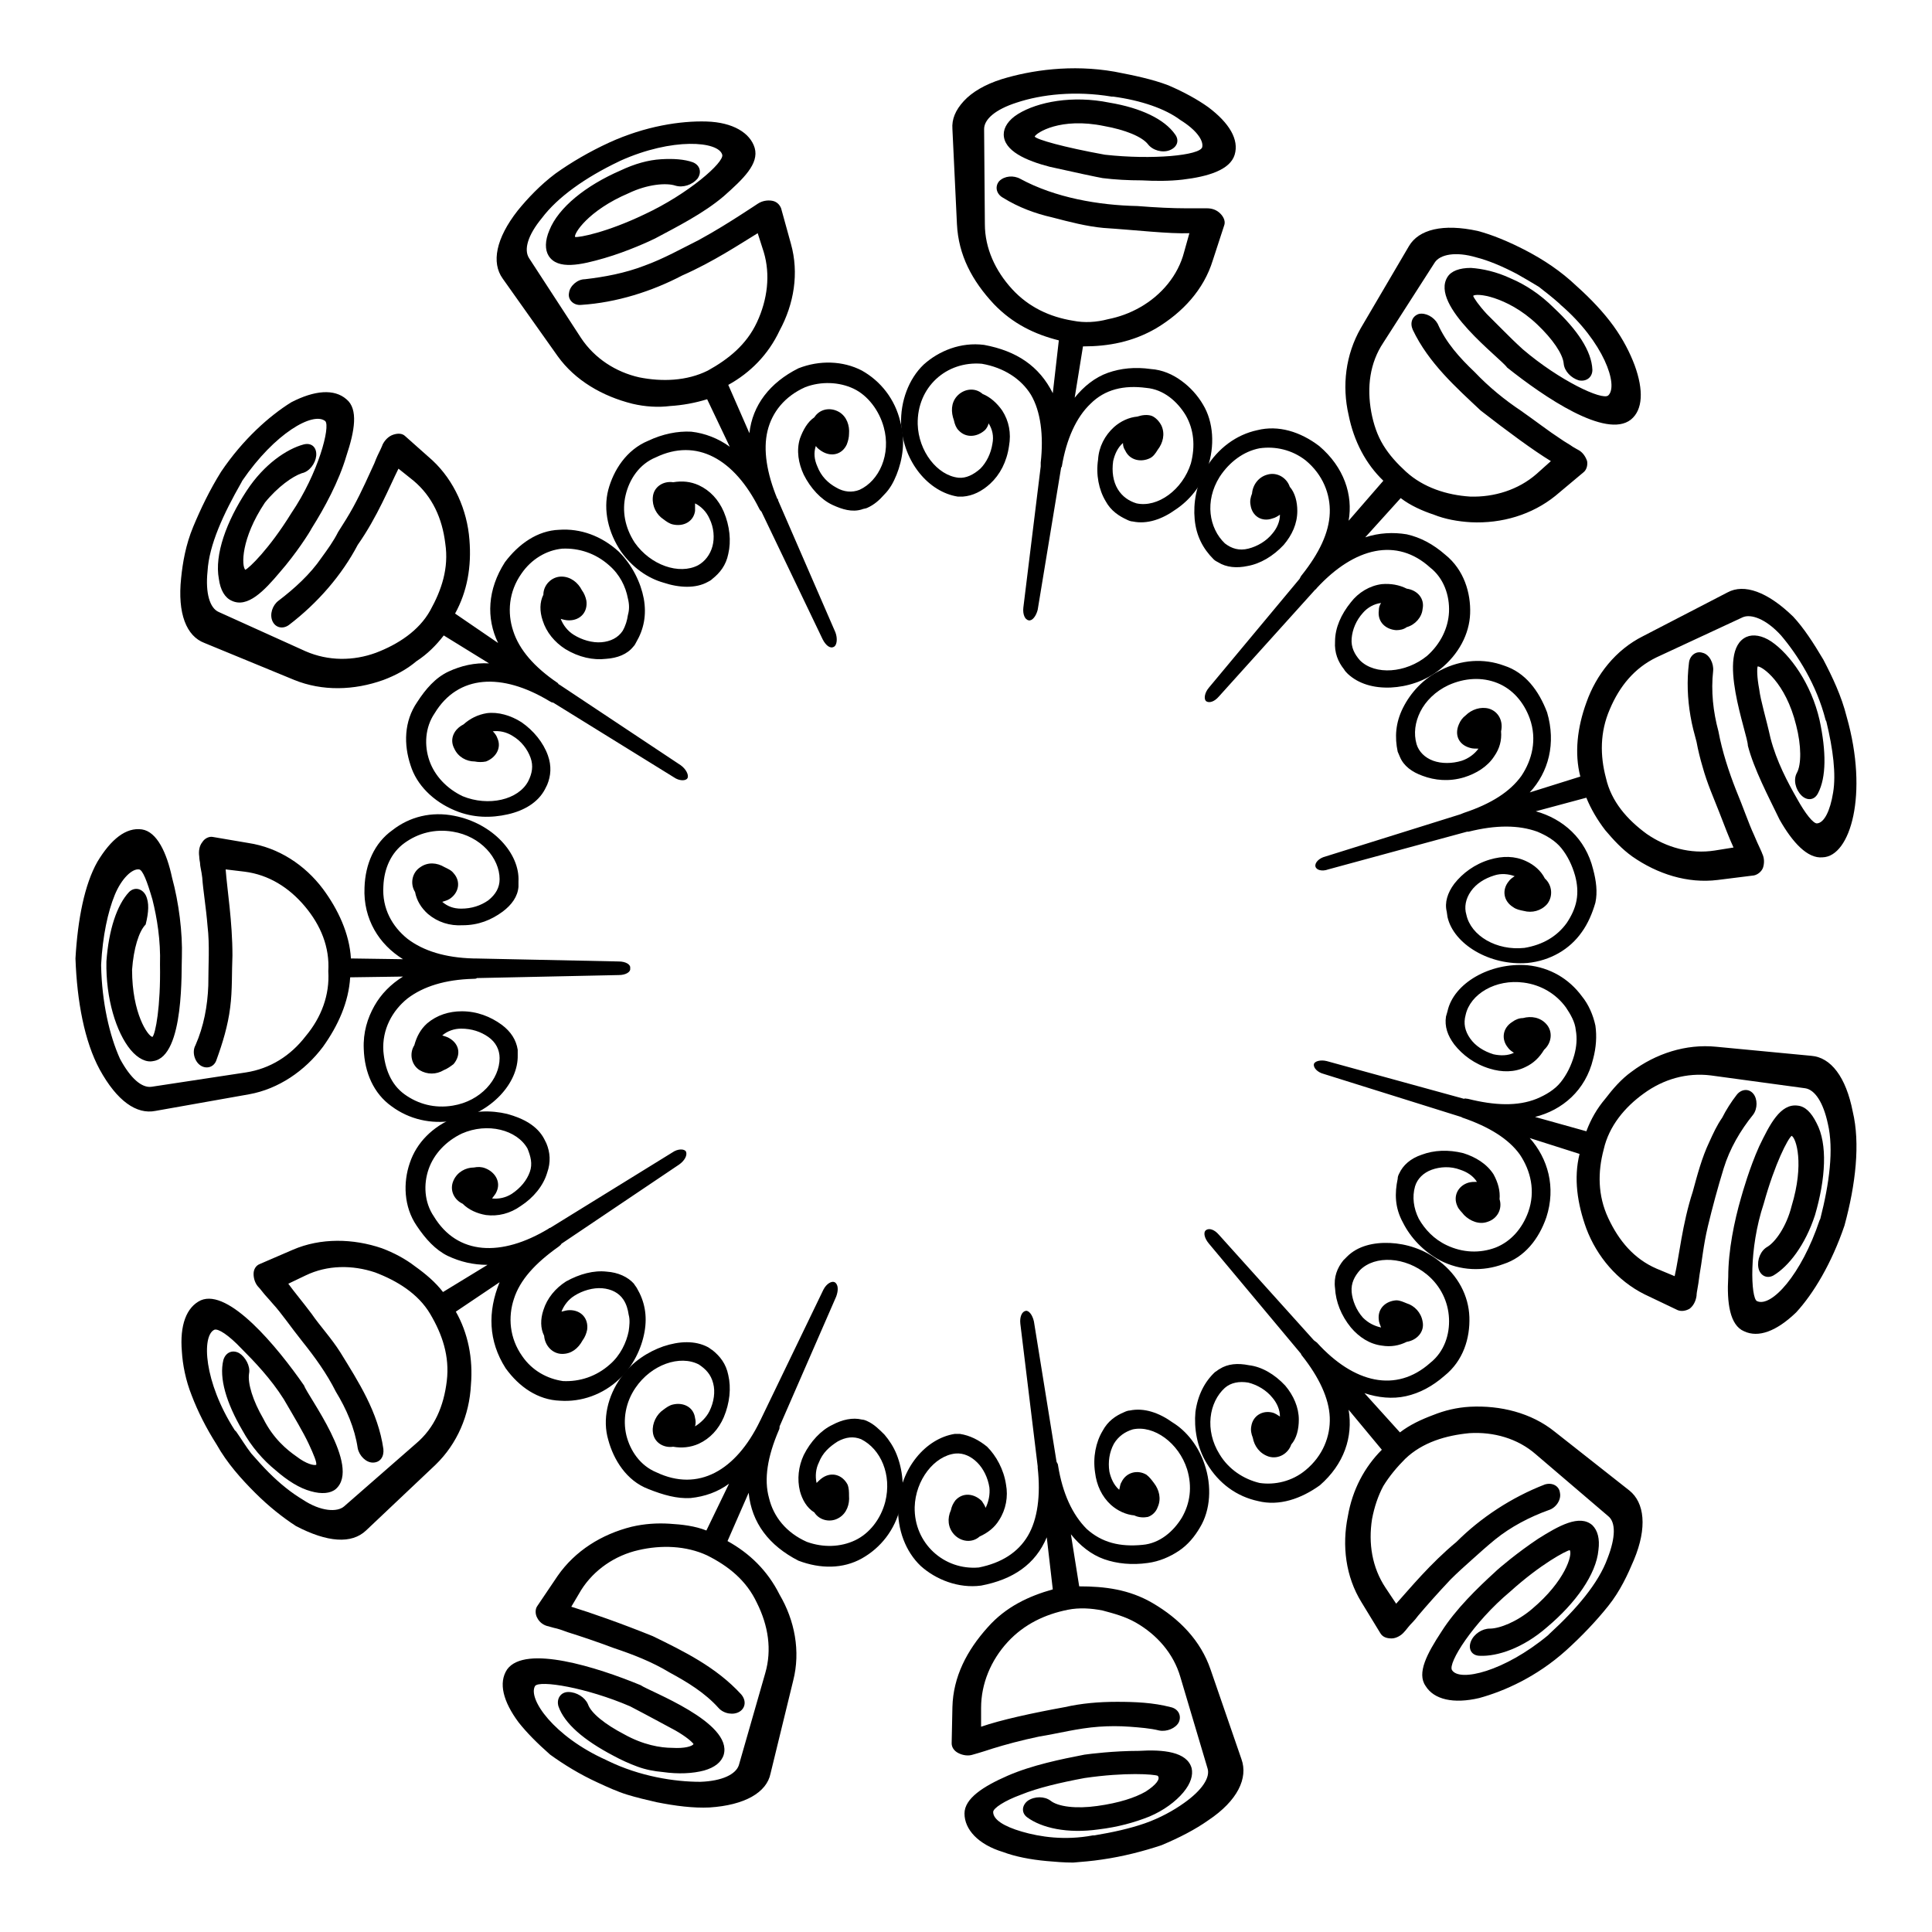
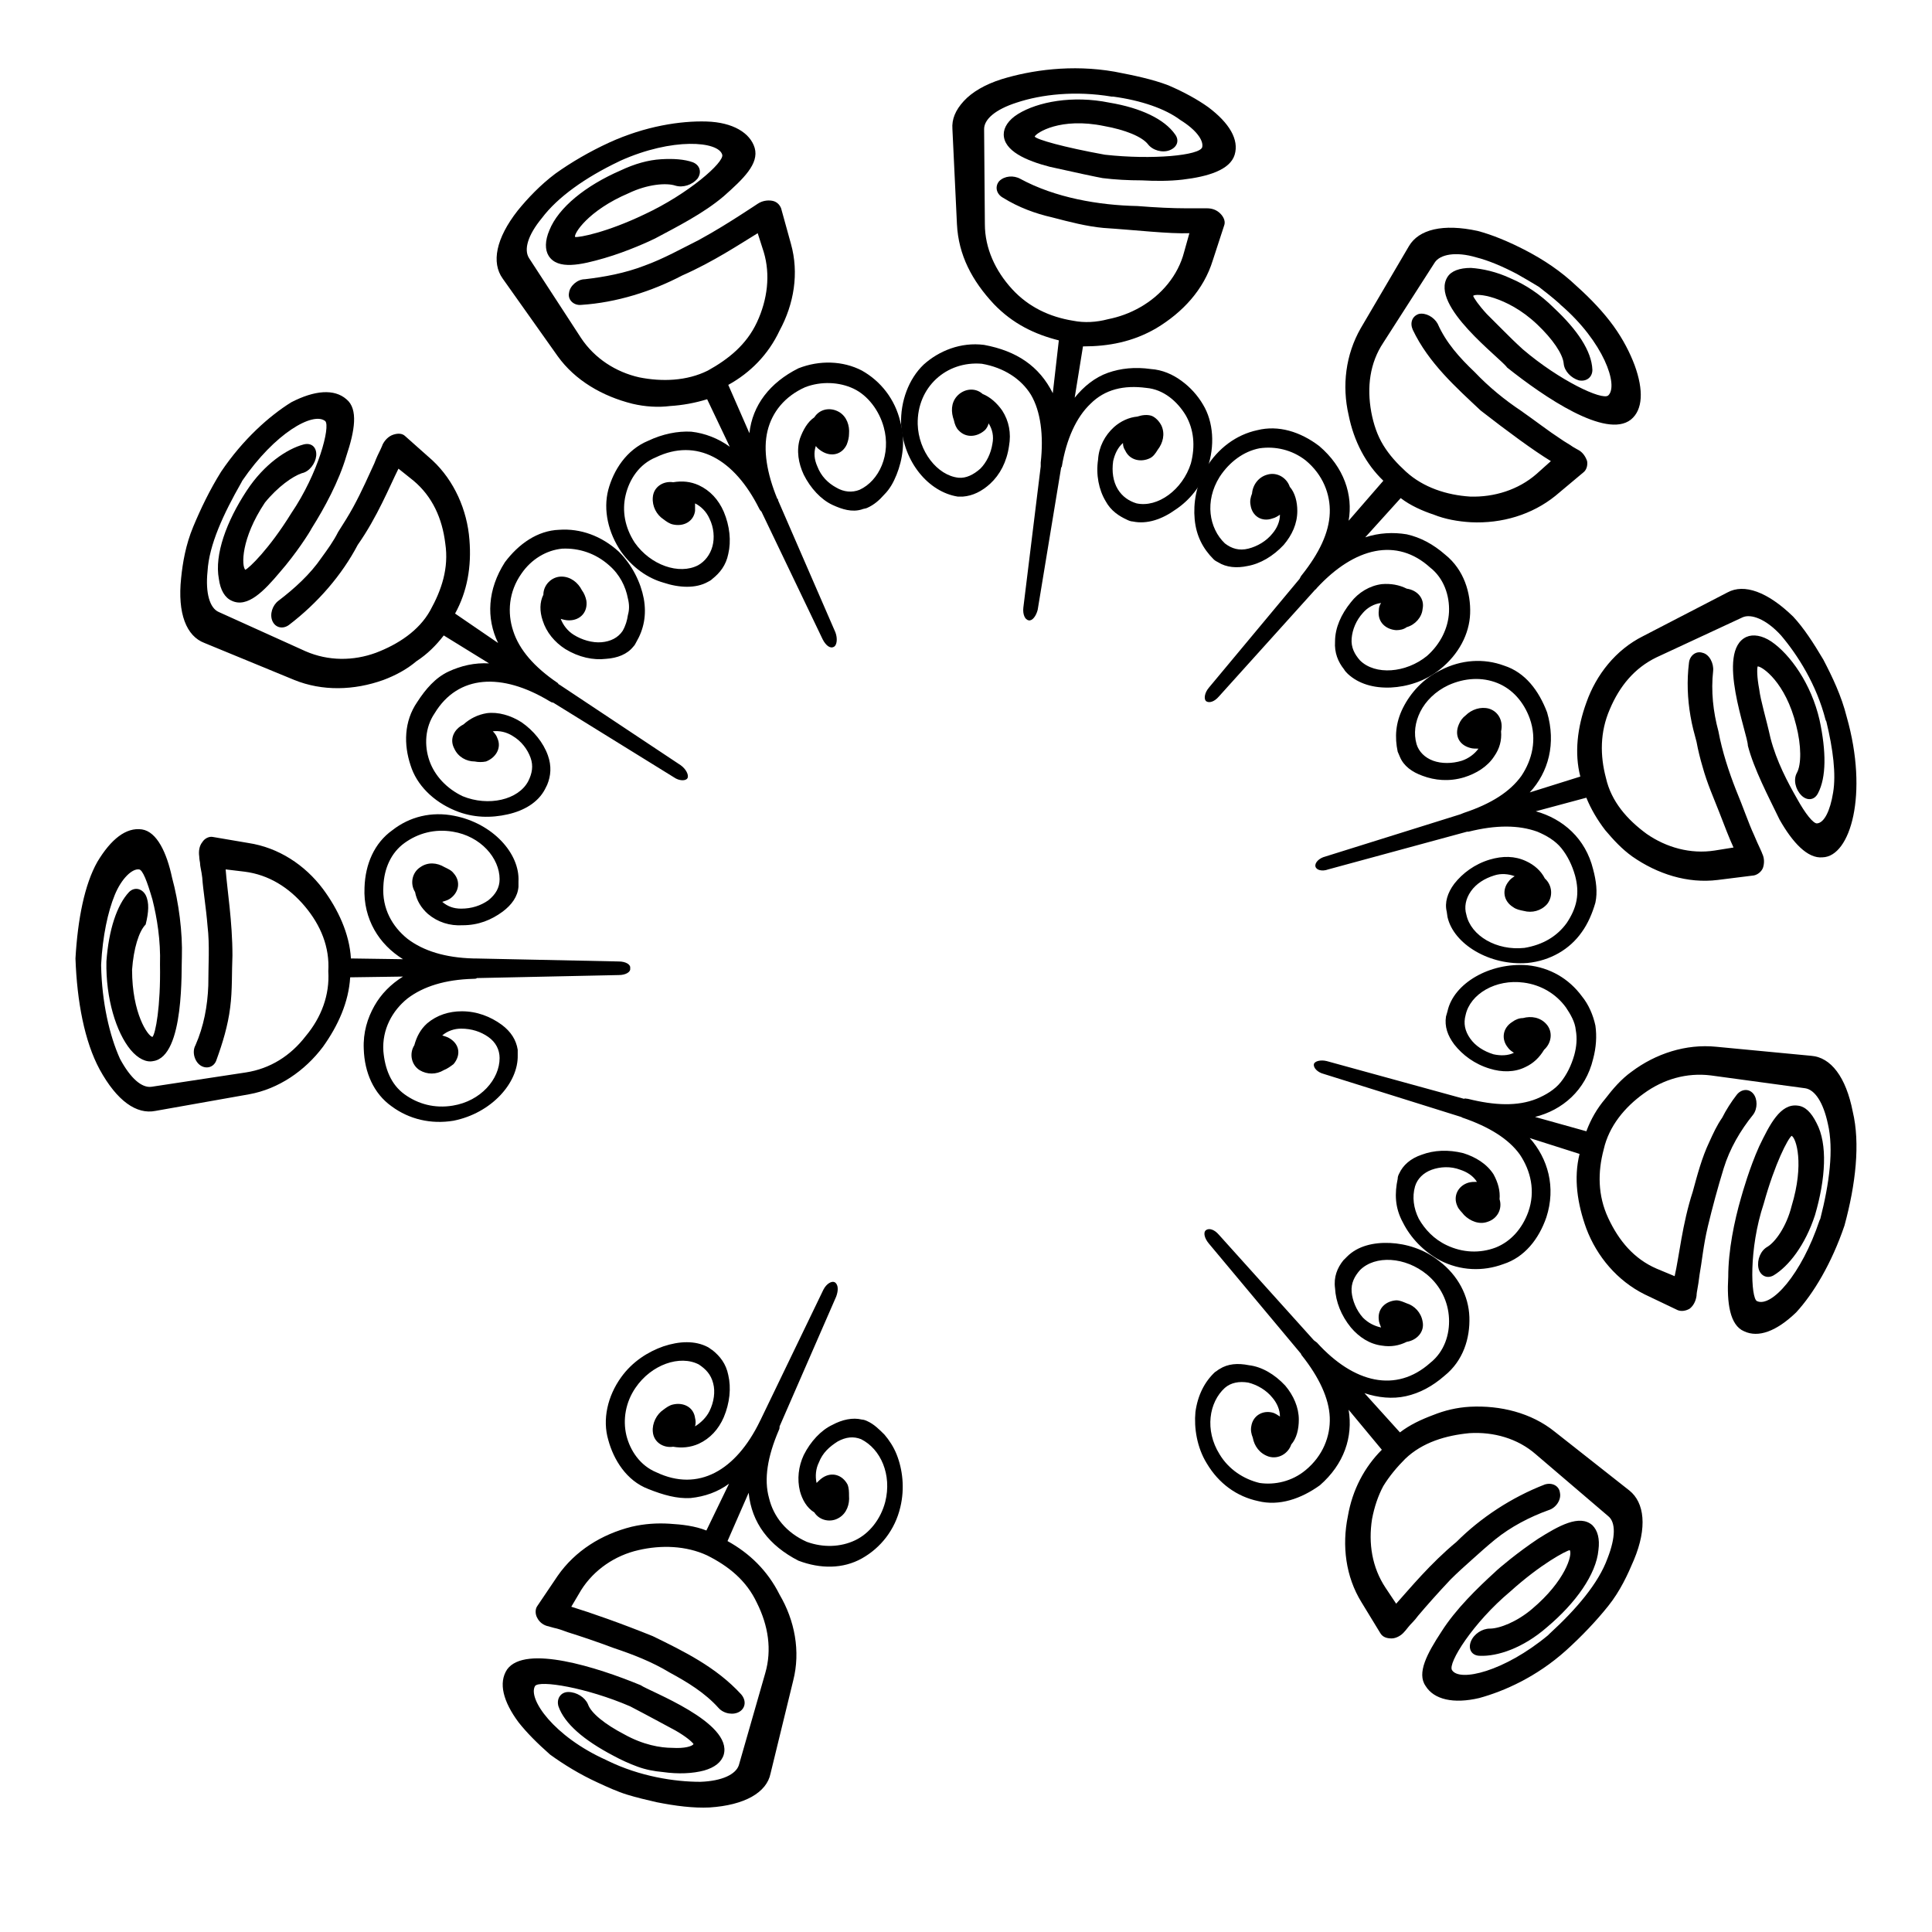
<svg xmlns="http://www.w3.org/2000/svg" version="1.1" x="0px" y="0px" viewBox="0 0 256 256" enable-background="new 0 0 256 256" xml:space="preserve">
  <g>
    <g>
      <g>
        <g>
          <path fill="#000000" d="M234.2,165.2c-0.9,0.5-1.4,1.7-1.2,2.8c0.2,1,1.1,1.5,2,1c2-1.2,4.2-4,5.5-8c1.4-4.8,1.7-9.4,0.2-12.2c-0.7-1.4-1.5-2.2-2.5-2.3c-2.3-0.3-3.7,2.5-5.1,5.4c-1.3,2.9-2.2,6.1-2.4,6.8c-0.9,3.1-1.7,7-1.7,10.5c-0.2,3.4,0.2,6.4,2.1,7.2c1.9,0.9,4.3,0,6.9-2.5c2.3-2.5,4.7-6.5,6.4-11.5c1.5-5.5,2.1-10.9,1.1-15.1c-0.9-4.6-2.9-7.2-5.5-7.4l-12.6-1.2c-4-0.4-8,0.9-11.2,3.3c-1.4,1-2.5,2.3-3.5,3.6c-1.1,1.3-1.9,2.7-2.5,4.3l-6.8-1.9c3.6-0.9,6.7-3.5,7.7-7.7c0.4-1.5,0.5-3,0.3-4.4c-0.3-1.4-0.9-2.8-1.8-3.9c-1.7-2.3-4.2-3.8-7.2-4.1c-5-0.4-9.8,2.4-10.6,6.1l-0.2,0.7c-0.2,1.3,0.2,2.5,1.1,3.7c1.1,1.4,2.7,2.6,4.7,3.2c1.6,0.5,3.3,0.5,4.7-0.2c1.1-0.5,1.9-1.3,2.5-2.3c1-0.9,1.2-2.4,0.3-3.4c-0.8-0.9-2-1.1-3.1-0.8c-0.5,0-1,0.2-1.4,0.5c-1.3,0.8-1.5,2.3-0.6,3.4c0.2,0.3,0.5,0.5,0.8,0.7c-0.8,0.4-1.8,0.4-2.7,0.2c-1.3-0.4-2.4-1.1-3.1-2.1c-0.7-1-0.9-2-0.6-3.1c0.6-2.8,4-4.8,7.7-4.3c2.3,0.3,4.3,1.5,5.6,3.3c0.6,0.9,1.2,1.9,1.3,3c0.2,1.1,0.1,2.2-0.2,3.3c-0.4,1.4-1,2.6-1.8,3.6c-0.8,1-2,1.7-3.2,2.2c-2.5,1-5.5,0.9-9.1,0c-0.2,0-0.4-0.1-0.5,0l-18.2-5c-0.8-0.2-1.6,0-1.7,0.4c-0.1,0.5,0.5,1.1,1.3,1.3l18.2,5.7c0.1,0,0.1,0.1,0.2,0.1c3.5,1.2,6.1,2.8,7.6,4.9c1.4,2.1,2.1,4.8,1.1,7.6c-0.8,2.2-2.3,3.9-4.3,4.7c-2.1,0.8-4.4,0.7-6.5-0.3c-1.7-0.8-2.9-2.1-3.7-3.5c-0.7-1.4-0.9-2.9-0.5-4.3c0.3-1,1.1-1.8,2.2-2.2c1.1-0.4,2.5-0.5,3.8,0c0.9,0.3,1.7,0.8,2.2,1.6c-0.4,0-0.7,0-1.1,0.1c-1.4,0.4-2.1,1.8-1.5,3.1c0.2,0.5,0.6,0.8,0.9,1.2c0.8,0.8,2,1.3,3.1,0.9c1.3-0.4,2-1.7,1.6-3c0.1-1.1-0.2-2.2-0.8-3.3c-0.9-1.4-2.4-2.3-4-2.8c-2-0.5-3.9-0.4-5.5,0.2c-1.5,0.5-2.5,1.4-3,2.5c-0.1,0.2-0.2,0.4-0.2,0.7c-0.4,1.9-0.4,3.8,0.7,5.8c1,2,2.7,3.8,4.9,5c2.7,1.4,5.7,1.5,8.4,0.5c2.8-0.9,4.7-3.3,5.7-6.2c1.3-4,0.2-7.8-2.2-10.5l6.6,2.1c-0.8,3.2-0.3,6.6,0.9,9.9c1.4,3.7,4.1,6.9,7.7,8.7l4.4,2.1c0.5,0.2,1.1,0.1,1.6-0.2c0.5-0.4,0.8-1,0.9-1.7c0,0,0-0.3,0.1-0.8c0.1-0.5,0.2-1.2,0.3-2c0.3-1.6,0.5-3.9,1.1-6.4c0.6-2.5,1.3-5.1,2.1-7.7c0.8-2.6,2.2-5,3.9-7.1c0.6-0.8,0.6-2.1,0-2.8c-0.6-0.7-1.6-0.6-2.2,0.2c-0.7,0.9-1.4,2-1.9,3c-0.7,1-1.2,2.1-1.7,3.2c-1,2.1-1.6,4.4-2.2,6.6c-1.4,4.3-1.8,8.6-2.4,11.2l-2.4-1c-3-1.3-5-3.7-6.4-6.7c-1.4-3-1.4-6.1-0.6-9.1c0.7-3.1,2.8-5.6,5.3-7.4c2.6-1.9,5.7-2.8,8.9-2.4l12.5,1.7c1.3,0.2,2.4,1.9,3,4.7c0.8,3.4,0.2,7.9-1,12.6l-0.1,0.2c-2.4,7.2-6.4,11.6-8.3,10.7c-0.8-0.4-1.1-6.9,0.9-12.9c1.5-5.4,3.2-8.6,3.7-9c0.6,0.3,1.7,3.7,0,9.3C236.7,162.6,235.2,164.6,234.2,165.2z" />
          <path fill="#000000" d="M197.4,215.8c-1,0-2.1,0.7-2.5,1.7c-0.4,1,0.1,1.9,1.2,1.9c2.3,0.1,5.7-1,8.9-3.8c3.8-3.2,6.5-7,6.8-10.2c0.2-1.5-0.1-2.6-0.8-3.3c-1.7-1.5-4.5,0.1-7.2,1.8c-2.7,1.8-5.2,3.9-5.7,4.4c-2.3,2.1-5.2,4.9-7.1,7.9c-1.9,2.9-3.3,5.5-2.1,7.2c1.1,1.8,3.7,2.4,7.1,1.6c3.3-0.9,7.6-2.8,11.5-6.3c2.1-1.9,4-3.9,5.6-5.9c1.6-2,2.6-4.2,3.4-6.1c1.8-4.3,1.4-7.6-0.6-9.2l-9.9-7.8c-3.1-2.5-7.2-3.5-11.2-3.3c-1.8,0.1-3.4,0.5-4.9,1.1c-1.6,0.6-3.1,1.3-4.4,2.3l-4.7-5.2c1.8,0.6,3.7,0.8,5.5,0.4c1.8-0.4,3.5-1.3,5.1-2.7c2.5-2,3.4-5,3.3-7.8c-0.1-2.8-1.5-5.5-4-7.4c-2-1.6-4.4-2.3-6.5-2.4c-2.2-0.1-4.3,0.4-5.7,1.8c-0.2,0.2-0.3,0.3-0.5,0.5c-0.8,1-1.3,2.2-1.1,3.7c0.1,1.8,0.8,3.6,2.1,5.2c1.1,1.3,2.5,2.2,4.1,2.4c1.2,0.2,2.3,0,3.3-0.5c1.3-0.2,2.4-1.3,2.1-2.7c-0.2-1.2-1.1-2.1-2.1-2.4c-0.5-0.2-0.9-0.4-1.4-0.4c-1.4,0.1-2.5,1.1-2.3,2.6c0,0.3,0.2,0.7,0.3,1c-0.9-0.2-1.7-0.6-2.4-1.3c-0.9-1-1.4-2.3-1.5-3.4c-0.1-1.2,0.4-2.1,1.1-2.9c2-2,6-1.8,8.9,0.6c1.8,1.5,2.8,3.6,2.9,5.8c0.1,2.1-0.6,4.4-2.5,5.9c-4.5,4-10.1,2.7-15-2.7c-0.1-0.1-0.3-0.2-0.4-0.3l-12.6-14c-0.6-0.7-1.3-0.9-1.7-0.6c-0.4,0.3-0.2,1.1,0.4,1.8l12.2,14.6c0,0.1,0.1,0.2,0.1,0.2c2.3,2.9,3.6,5.7,3.7,8.2c0.1,2.5-0.9,5.1-3.2,7c-1.8,1.5-4.1,2-6.1,1.7c-2.1-0.5-4.1-1.8-5.3-3.8c-2-3.2-1.4-6.9,0.7-8.8c0.8-0.7,1.9-0.9,3.1-0.7c1.2,0.3,2.4,1,3.2,2c0.6,0.7,1,1.6,1,2.5c-0.3-0.2-0.6-0.4-0.9-0.5c-1.4-0.4-2.7,0.4-2.9,1.8c-0.1,0.5,0,1,0.2,1.5c0.2,1.1,0.9,2.1,2.1,2.5c1.3,0.4,2.6-0.4,3-1.6c0.7-0.8,1-2,1-3.3c0-1.6-0.7-3.2-1.8-4.5c-1.4-1.5-3.1-2.5-4.8-2.7c-1.5-0.3-2.8-0.2-3.9,0.5c-0.2,0.1-0.4,0.3-0.6,0.4c-1.4,1.3-2.3,3.1-2.6,5.3c-0.2,2.1,0.2,4.7,1.5,6.8c1.6,2.7,4,4.4,6.8,5c2.8,0.7,5.7-0.3,8.2-2.1c3.2-2.8,4.4-6.4,3.8-10l4.4,5.3c-2.3,2.3-3.9,5.3-4.5,8.8c-0.8,3.9-0.3,8,1.8,11.4l2.5,4.1c0.3,0.5,0.8,0.7,1.5,0.7c0.6,0,1.3-0.4,1.7-0.9c0,0,0.2-0.2,0.5-0.6c0.3-0.4,0.8-0.8,1.3-1.5c1.1-1.3,2.6-3,4.3-4.8c0.9-0.9,1.9-1.8,2.8-2.6c1-0.9,2-1.8,3.1-2.7c2.1-1.7,4.6-3,7.1-3.9c1-0.3,1.7-1.4,1.5-2.3c-0.1-0.9-1-1.4-2-1.1c-4.4,1.7-8.5,4.4-11.7,7.6c-3.5,2.9-6.2,6.2-8,8.2l-1.4-2.1c-1.8-2.7-2.3-5.9-1.8-9.1c0.3-1.6,0.8-3.1,1.5-4.4c0.8-1.3,1.8-2.5,2.9-3.6c2.3-2.2,5.4-3.1,8.5-3.4c3.2-0.2,6.4,0.7,8.8,2.8l9.6,8.2c1,0.8,1,2.8-0.1,5.6c-1.2,3.3-4.1,6.7-7.7,10l-0.2,0.2c-5.8,4.8-11.7,6.2-12.7,4.6c-0.6-0.9,2.8-6.3,7.7-10.4c4.1-3.7,7.4-5.4,7.9-5.5c0.4,0.6-0.6,4.1-5,7.8C201,214.9,198.7,215.8,197.4,215.8z" />
-           <path fill="#000000" d="M151.8,237.4c-1.4,0.8-3.5,1.5-6.4,1.9c-2.8,0.4-5.2,0.1-6.2-0.7c-0.8-0.6-2.1-0.6-3,0c-0.8,0.6-0.9,1.6-0.1,2.2c1.9,1.4,5.3,2.2,9.5,1.6c2.5-0.3,4.7-0.9,6.7-1.7c1.9-0.8,3.5-2,4.5-3.2c1-1.2,1.3-2.3,1.1-3.2c-0.6-2.2-3.8-2.5-7-2.3c-3.3,0-6.5,0.4-7.2,0.5c-3.1,0.6-7,1.4-10.2,2.8c-3.2,1.4-5.7,3-5.7,5c0,2.1,1.8,4.1,5.1,5.1c1.6,0.6,3.6,1,5.8,1.2c1.1,0.1,2.3,0.2,3.5,0.2c1.2-0.1,2.5-0.2,3.8-0.4c2.8-0.4,5.5-1.1,7.9-1.9c2.4-1,4.5-2.1,6.2-3.3c3.9-2.6,5.3-5.6,4.4-8.1l-4.1-11.9c-1.3-3.8-4.1-6.7-7.7-8.8c-3.1-1.8-6.3-2.2-9.7-2.2l-1.1-6.9c1.2,1.5,2.7,2.7,4.4,3.3c1.7,0.6,3.7,0.8,5.8,0.5c1.5-0.2,2.9-0.8,4.1-1.6c1.2-0.8,2.1-1.9,2.8-3.1c1.4-2.3,1.6-5.5,0.6-8.4c-0.8-2.4-2.4-4.4-4.2-5.5c-1.8-1.3-3.8-2-5.7-1.6c-0.2,0-0.5,0.1-0.7,0.2c-1.2,0.5-2.2,1.2-2.9,2.5c-0.9,1.5-1.3,3.5-1,5.5c0.2,1.7,0.9,3.2,2.1,4.3c0.9,0.8,2,1.3,3.1,1.4c0.6,0.3,1.3,0.3,1.8,0.2c0.6-0.2,1.1-0.7,1.3-1.3c0.5-1.1,0.2-2.3-0.5-3.2c-0.3-0.4-0.6-0.8-1-1.1c-1.2-0.7-2.7-0.3-3.3,1c-0.2,0.3-0.2,0.7-0.3,1c-0.7-0.6-1.1-1.5-1.3-2.4c-0.2-1.3,0-2.6,0.6-3.7c0.6-1,1.5-1.6,2.5-1.9c2.8-0.6,6.1,1.8,7.2,5.3c0.7,2.3,0.4,4.5-0.7,6.4c-1.1,1.8-2.9,3.4-5.2,3.6c-3,0.3-5.4-0.3-7.4-2.1c-1.9-1.9-3.2-4.7-3.8-8.4c0-0.2-0.1-0.3-0.2-0.5l-3-18.6c-0.2-0.9-0.7-1.5-1.1-1.4c-0.5,0.1-0.8,0.8-0.7,1.7l2.3,18.9c0,0.1,0,0.1,0,0.2c0.4,3.6,0,6.8-1.3,9c-1.3,2.2-3.5,3.6-6.5,4.2c-4.6,0.4-8.6-3.2-8.5-8c0.1-3.6,2.6-6.8,5.4-7.1c1.1-0.1,2.1,0.4,2.9,1.2c0.8,0.8,1.4,2,1.6,3.3c0.1,0.9-0.1,1.9-0.5,2.7c-0.1-0.3-0.3-0.6-0.5-0.9c-1-1-2.5-1.2-3.5-0.1c-0.3,0.4-0.5,0.8-0.6,1.3c-0.5,1.1-0.4,2.3,0.4,3.2c0.9,1,2.4,1.2,3.4,0.3c1.1-0.5,2-1.2,2.6-2.2c0.9-1.4,1.2-3.1,0.9-4.7c-0.3-2-1.3-3.8-2.5-5c-1.1-0.9-2.3-1.5-3.6-1.7c-0.2,0-0.5,0-0.7,0c-3.8,0.6-7.2,4.5-7.5,9.6c-0.1,3.1,1,6,3,7.9c2,1.8,5,3,8,2.6c4.2-0.8,7.2-2.8,8.7-6.4l0.8,6.9c-3.2,0.9-6.2,2.3-8.6,5c-2.8,3.1-4.6,6.6-4.7,10.6l-0.1,4.8c0,0.5,0.3,1,0.9,1.3c0.6,0.3,1.3,0.4,1.9,0.2c0,0,1.1-0.3,2.6-0.8c1.6-0.5,3.8-1.1,6.2-1.6c2.5-0.4,5.1-1.1,7.9-1.3c1.4-0.1,2.7-0.1,4.1,0c1.3,0.1,2.7,0.2,3.9,0.5c1,0.2,2.2-0.3,2.6-1.1c0.4-0.9-0.1-1.8-1.1-2c-2.3-0.6-4.7-0.7-7.1-0.7c-2.4,0-4.7,0.2-6.9,0.7c-4.4,0.8-8.5,1.7-11.1,2.6l0-2.5c0-3.2,1.3-6.3,3.5-8.7c2.2-2.4,5-3.7,8-4.3c1.5-0.3,3.1-0.2,4.6,0.1c1.5,0.4,3,0.8,4.4,1.6c2.8,1.6,5,4.1,5.9,7.2l3.6,12.1c0.4,1.2-0.7,2.9-3.1,4.6c-1.4,1-3.2,2-5.2,2.7c-2,0.7-4.3,1.2-6.7,1.6l-0.2,0c-3.7,0.7-7,0.2-9.4-0.5c-2.4-0.7-3.8-1.6-3.8-2.6c0-0.5,1.5-1.5,3.7-2.3c2.2-0.9,5.2-1.6,8.4-2.2c5.5-0.8,9.2-0.5,9.7-0.3C153.8,235.7,153.2,236.5,151.8,237.4z" />
          <path fill="#000000" d="M105.8,206.8c2.9,1.1,5.9,1.1,8.4-0.3c2.5-1.4,4.4-3.8,5.1-6.8c0.6-2.5,0.3-5-0.5-7c-0.4-1-1-1.9-1.6-2.6c-0.7-0.7-1.4-1.4-2.3-1.8c-0.2-0.1-0.5-0.2-0.7-0.2c-1.2-0.3-2.6,0-3.9,0.7c-1.5,0.7-2.9,2.2-3.8,4c-0.7,1.5-0.9,3.2-0.5,4.8c0.3,1.1,0.9,2.2,1.9,2.8c0.7,1.1,2.2,1.4,3.3,0.7c1-0.6,1.4-1.8,1.3-2.9c0-0.5,0-1-0.2-1.5c-0.7-1.3-2.1-1.7-3.3-0.9c-0.3,0.2-0.6,0.5-0.8,0.7c-0.2-0.9-0.1-1.9,0.3-2.7c0.5-1.3,1.4-2.1,2.5-2.8c1.1-0.6,2.1-0.7,3.1-0.3c2.6,1.3,4.1,4.7,3.2,8.3c-0.6,2.3-2.1,4.2-4,5.1c-1.9,0.9-4.2,1-6.4,0.2c-2.7-1.2-4.4-3.3-5-5.8c-0.7-2.5-0.2-5.5,1.3-9c0.1-0.2,0.1-0.3,0.1-0.5l7.5-17.2c0.3-0.8,0.3-1.6-0.2-1.9c-0.4-0.2-1.1,0.2-1.5,1l-8.3,17.2c0,0.1-0.1,0.1-0.1,0.2c-3.2,6.6-8.2,9.4-13.7,6.8c-2.2-0.9-3.5-2.9-4-4.9c-0.5-2.1-0.1-4.4,1.2-6.3c2.1-3.1,5.9-4.4,8.4-3.1c0.9,0.6,1.6,1.3,1.9,2.5c0.3,1.1,0.1,2.5-0.5,3.7c-0.4,0.8-1.1,1.5-1.9,2c0.1-0.4,0.1-0.7,0-1.1c-0.2-1.5-1.6-2.1-2.9-1.8c-0.5,0.1-0.9,0.4-1.3,0.7c-0.9,0.6-1.5,1.8-1.4,2.9c0.1,1.4,1.4,2.2,2.7,2c1.1,0.2,2.3,0.1,3.4-0.4c1.5-0.7,2.6-1.9,3.3-3.5c0.8-1.9,1-3.9,0.6-5.6c-0.3-1.5-1.1-2.5-2.1-3.3c-0.2-0.1-0.4-0.3-0.6-0.4c-1.7-0.9-3.8-0.8-5.9-0.1c-2,0.7-4.1,2-5.6,4.1c-1.8,2.5-2.5,5.6-1.7,8.3c0.7,2.6,2.4,5.4,5.3,6.5c2,0.8,3.8,1.3,5.6,1.2c1.9-0.2,3.6-0.8,5.1-1.9l-3,6.2c-1.5-0.6-3.2-0.8-4.9-0.9c-1.6-0.1-3.3,0-5,0.4c-4,1-7.5,3.2-9.8,6.5l-2.7,4c-0.3,0.4-0.3,1.1,0,1.6c0.3,0.6,0.9,1,1.5,1.1c0,0,0.3,0.1,0.7,0.2c0.5,0.1,1.1,0.3,1.9,0.6c1.6,0.5,3.7,1.2,6.1,2.1c2.4,0.8,5,1.8,7.3,3.2c2.4,1.3,4.7,2.7,6.5,4.7c0.7,0.8,2,1,2.8,0.5c0.8-0.5,0.9-1.5,0.2-2.3c-3.3-3.6-7.6-5.7-11.7-7.7c-4.2-1.7-8.2-3.1-10.8-3.9l1.3-2.2c1.7-2.7,4.5-4.6,7.6-5.3c3-0.7,6.3-0.6,9.1,0.7c2.8,1.4,5.2,3.3,6.6,6.3c1.5,3,2,6.2,1.1,9.3l-3.5,12.2c-0.4,1.2-2.2,2.1-5.1,2.2c-3.4,0-8-0.7-12.3-2.8l-0.2-0.1c-6.9-3.1-10.4-8.1-9.4-9.8c0.6-0.8,6.8,0.2,12.6,2.7c2.5,1.3,4.5,2.4,6,3.2c1.4,0.8,2.2,1.5,2.4,1.8c-0.2,0.3-1.2,0.6-2.8,0.5c-1.6,0-3.9-0.4-6.4-1.8c-2.5-1.3-4.4-2.8-4.8-4c-0.4-0.9-1.5-1.6-2.6-1.6c-1,0-1.6,0.9-1.3,1.9c0.8,2.3,3.4,4.5,7.2,6.5c1.1,0.6,2.2,1.1,3.3,1.5c1.1,0.4,2.2,0.6,3.3,0.7c2.1,0.3,4,0.2,5.5-0.2c1.4-0.4,2.3-1.1,2.6-2.1c1.2-4.3-9.9-8.4-11-9.2c-5.8-2.4-15.3-5.4-17.7-2.1c-1.2,1.8-0.5,4.3,1.5,7c1.1,1.4,2.5,2.8,4.2,4.3c1.8,1.3,3.9,2.6,6.3,3.7c1.3,0.6,2.6,1.2,3.9,1.6c1.3,0.4,2.6,0.7,3.9,1c2.5,0.5,4.9,0.8,7,0.7c4.7-0.3,7.6-2,8.1-4.5l3-12.3c1-3.9,0.2-8-1.8-11.4c-1.6-3.2-4-5.5-6.9-7.1l2.8-6.4C99.6,201.8,101.9,204.8,105.8,206.8z" />
-           <path fill="#000000" d="M67,181.3c1.8,2.5,4.3,4.2,7.2,4.3c2.8,0.2,5.7-0.8,7.9-2.9c1.8-1.7,2.9-4,3.3-6.2c0.4-2.2,0-4.1-1-5.8c-0.1-0.2-0.3-0.4-0.4-0.6c-0.8-0.9-2.1-1.5-3.6-1.6c-1.7-0.2-3.6,0.3-5.4,1.3c-1.4,0.9-2.5,2.2-3,3.8c-0.4,1.2-0.4,2.4,0.1,3.4c0.1,1.3,1.1,2.4,2.4,2.4c1.2,0,2.1-0.7,2.7-1.8c0.3-0.4,0.5-0.9,0.6-1.4c0.2-1.5-0.8-2.6-2.3-2.6c-0.4,0-0.7,0.1-1.1,0.2c0.3-0.8,0.9-1.6,1.7-2.1c1.1-0.7,2.5-1.1,3.7-1c1.2,0.1,2.2,0.6,2.8,1.5c0.4,0.6,0.6,1.3,0.7,2c0.2,0.7,0.1,1.5,0,2.2c-0.3,1.5-1.1,3.2-2.5,4.4c-1.8,1.6-4,2.3-6.2,2.2c-2.1-0.3-4.1-1.4-5.4-3.3c-1.7-2.4-1.9-5.2-1.1-7.6c0.8-2.5,2.8-4.7,5.9-6.9c0.1-0.1,0.3-0.2,0.4-0.4l15.6-10.5c0.7-0.5,1.1-1.2,0.9-1.7c-0.2-0.4-1.1-0.4-1.8,0.1l-16.2,10c-0.1,0-0.1,0-0.2,0.1c-6.3,3.8-12.1,3.5-15.2-1.6c-1.3-1.9-1.4-4.3-0.7-6.3c0.7-2,2.3-3.7,4.4-4.7c3.4-1.5,7.3-0.5,8.7,2c0.4,1,0.7,2,0.3,3.1c-0.4,1.1-1.2,2.1-2.4,2.9c-0.8,0.5-1.7,0.7-2.6,0.6c0.2-0.3,0.5-0.6,0.6-0.9c0.6-1.3-0.2-2.6-1.5-3.1c-0.5-0.2-1-0.2-1.5-0.1c-1.1,0-2.2,0.6-2.7,1.7c-0.6,1.3,0.1,2.6,1.2,3.1c0.8,0.8,1.9,1.3,3.1,1.5c1.6,0.2,3.2-0.2,4.6-1.2c1.7-1.1,3-2.7,3.5-4.4c0.5-1.4,0.4-2.7-0.1-3.9c-0.1-0.2-0.2-0.4-0.3-0.6c-0.9-1.7-2.7-2.7-4.9-3.3c-2.1-0.5-4.6-0.5-7,0.5c-2.9,1.2-5,3.3-5.9,6c-0.9,2.6-0.8,5.8,0.9,8.3c1.2,1.8,2.5,3.2,4.1,4c1.7,0.8,3.4,1.2,5.3,1.2l-5.9,3.6c-1-1.3-2.3-2.4-3.7-3.4c-1.3-1-2.8-1.8-4.4-2.4c-3.8-1.3-8.1-1.4-11.8,0.2l-4.4,1.9c-0.5,0.2-0.8,0.7-0.8,1.3c0,0.6,0.2,1.3,0.7,1.8c0,0,0.2,0.2,0.5,0.6c0.3,0.4,0.8,0.9,1.3,1.5c1.2,1.3,2.4,3.1,4,5.1c1.6,2,3.2,4.2,4.4,6.6c1.4,2.3,2.5,4.8,2.9,7.5c0.2,1,1.1,1.9,2,1.9c1,0,1.5-0.8,1.4-1.8c-0.7-4.9-3.3-8.9-5.7-12.8c-1.2-1.9-2.7-3.5-3.8-5.1c-1.2-1.6-2.3-2.9-3.1-4l2.3-1.1c2.9-1.4,6.2-1.4,9.2-0.4c2.9,1.1,5.7,2.8,7.3,5.5c1.6,2.7,2.6,5.6,2.2,8.9c-0.4,3.3-1.6,6.2-4.1,8.3l-9.5,8.3c-0.9,0.8-3.1,0.7-5.5-0.9c-1.5-0.9-3-2.1-4.5-3.6c-0.8-0.8-1.5-1.6-2.3-2.5c-0.7-0.9-1.3-1.9-2-2.9l-0.2-0.2c-4.1-6.4-4.4-12.5-2.7-13.3c0.5-0.2,1.9,0.7,3.6,2.5c1.7,1.7,3.9,4,5.6,6.7c1.4,2.4,2.6,4.4,3.3,5.9c0.7,1.5,1.1,2.5,1,2.8c-0.3,0.1-1.3-0.1-2.6-1.1c-1.3-0.9-3.1-2.4-4.4-5c-1.4-2.4-2.1-4.7-1.9-6c0.2-1-0.5-2.2-1.3-2.7c-0.9-0.5-1.8-0.1-2.1,0.9c-0.6,2.4,0.4,5.7,2.5,9.3c1.2,2.2,2.8,4,4.4,5.3c1.6,1.4,3.2,2.4,4.7,2.8c1.4,0.4,2.6,0.3,3.3-0.3c3.4-3-3.8-12.4-4.2-13.7c-3.6-5.2-10-12.9-13.7-11.3c-1.9,0.9-2.8,3.3-2.5,6.8c0.1,1.7,0.5,3.8,1.3,5.8c0.8,2.1,1.9,4.3,3.3,6.5c1.4,2.5,3.3,4.6,5.1,6.4c1.8,1.8,3.7,3.3,5.4,4.4c4.2,2.2,7.4,2.4,9.3,0.6l9.2-8.7c2.9-2.8,4.5-6.6,4.7-10.6c0.3-3.5-0.4-6.9-2-9.7l5.8-3.9C64.6,173.8,64.7,177.7,67,181.3z" />
          <path fill="#000000" d="M19.3,118.6c-0.5-0.9-1.5-1.1-2.2-0.4c-1.6,1.7-2.7,5-3,9.2c-0.1,4.9,1.3,9.4,3.2,11.7c1,1.2,2.1,1.7,3,1.5c4.2-0.6,3.7-12.4,3.8-13.8c0.1-3.2-0.4-7.2-1.3-10.5c-0.7-3.3-2-6.1-4-6.4c-2.1-0.3-4.1,1.3-5.9,4.3c-1.7,3-2.6,7.6-2.9,12.8c0.2,5.7,1.2,11,3.2,14.7c2.3,4.2,4.9,6,7.4,5.5L33,145c3.9-0.7,7.4-3.1,9.8-6.3c2-2.8,3.4-5.9,3.6-9.2l7-0.1c-1.6,1-2.9,2.3-3.8,3.9c-0.9,1.6-1.5,3.5-1.4,5.7c0.1,3.1,1.3,5.9,3.7,7.6c2.3,1.7,5.2,2.4,8.2,1.9c5-1,8.6-5,8.5-8.7c0-0.3,0-0.5,0-0.7c-0.2-1.3-0.9-2.4-2.1-3.3c-1.5-1.1-3.3-1.8-5.3-1.8c-1.7,0-3.3,0.5-4.6,1.6c-0.9,0.8-1.4,1.8-1.7,2.9c-0.7,1.1-0.4,2.6,0.7,3.3c1,0.6,2.2,0.6,3.2,0c0.5-0.2,0.9-0.5,1.3-0.8c1-1.2,0.8-2.6-0.5-3.4c-0.3-0.2-0.7-0.3-1-0.4c0.7-0.6,1.6-0.9,2.5-0.9c1.4,0,2.6,0.4,3.6,1.1s1.5,1.7,1.5,2.8c0,2.8-2.5,5.7-6.2,6.3c-2.4,0.4-4.6-0.2-6.4-1.5c-1.8-1.3-2.6-3.4-2.8-5.7c-0.2-2.9,1.2-5.4,3.2-7c2.1-1.6,5-2.5,8.7-2.6c0.2,0,0.4,0,0.5-0.1l18.8-0.4c0.9,0,1.6-0.4,1.5-0.9c0.1-0.5-0.6-0.9-1.5-0.9l-19.1-0.4c-0.1,0-0.2,0-0.2,0c-3.7-0.1-6.6-1-8.7-2.6c-2-1.6-3.4-4-3.2-7c0.1-2.3,1-4.4,2.8-5.7c1.8-1.3,4-1.9,6.4-1.5c3.7,0.6,6.2,3.5,6.2,6.3c0,1.1-0.5,2-1.5,2.8c-1,0.7-2.2,1.1-3.6,1.1c-1,0-1.8-0.3-2.5-0.9c0.3-0.1,0.7-0.2,1-0.4c1.2-0.8,1.5-2.3,0.5-3.4c-0.3-0.4-0.8-0.6-1.2-0.8c-1-0.6-2.2-0.7-3.2,0c-1.1,0.7-1.4,2.2-0.7,3.3c0.2,1.1,0.8,2.1,1.7,2.9c1.3,1.1,2.9,1.6,4.6,1.5c2.1,0,3.8-0.7,5.3-1.8c1.2-0.9,2-2,2.1-3.3c0-0.2,0-0.5,0-0.7c0.2-3.7-3.4-7.7-8.5-8.7c-3-0.6-5.9,0.1-8.2,1.9c-2.4,1.7-3.6,4.5-3.7,7.6c-0.1,2.1,0.4,4,1.3,5.6c0.9,1.6,2.2,2.9,3.8,3.9l-6.9-0.1c-0.2-3.3-1.7-6.5-3.7-9.2c-2.4-3.2-5.9-5.5-9.9-6.1l-4.7-0.8c-0.5-0.1-1.1,0.2-1.4,0.7c-0.4,0.5-0.5,1.2-0.4,1.9c0,0,0,0.3,0.1,0.8c0,0.5,0.2,1.1,0.3,2c0.1,1.6,0.5,3.9,0.7,6.4c0.3,2.5,0.1,5.2,0.1,7.9c-0.1,2.7-0.6,5.4-1.7,7.9c-0.5,0.9-0.1,2.2,0.7,2.7c0.8,0.5,1.8,0.2,2.1-0.8c0.8-2.2,1.5-4.5,1.8-6.9c0.3-2.3,0.2-4.7,0.3-6.9c0-4.5-0.7-8.7-0.9-11.4l2.5,0.3c3.2,0.4,5.9,2.1,8,4.6c2.1,2.5,3.3,5.4,3.1,8.6c0.2,3.1-0.9,6.1-3,8.6c-2,2.6-4.7,4.3-7.9,4.8l-12.5,1.9c-1.3,0.2-2.8-1.1-4.2-3.7c-1.4-3.1-2.4-7.5-2.5-12.3v-0.2c0.2-3.8,0.9-7,1.8-9.2c0.9-2.2,2.3-3.5,3.2-3.4c0.5,0,1.1,1.6,1.8,4c0.6,2.4,1.1,5.4,1,8.6c0.1,5.6-0.6,9.2-1,9.6c-0.6-0.1-2.7-3.1-2.7-8.9c0.2-2.8,0.9-5.1,1.8-6C19.7,120.9,19.8,119.6,19.3,118.6z" />
          <path fill="#000000" d="M40,62.7c1-0.2,1.8-1.3,1.9-2.3c0.1-1.1-0.6-1.8-1.7-1.5c-2.2,0.6-5.2,2.6-7.5,6.1c-2.7,4.1-4.3,8.5-3.7,11.7c0.2,1.5,0.8,2.5,1.7,2.9c2.1,1,4.3-1.3,6.4-3.8c2.1-2.4,3.9-5.2,4.2-5.8c1.7-2.7,3.6-6.2,4.6-9.6c1.1-3.3,1.6-6.2,0-7.5c-1.6-1.4-4.2-1.2-7.3,0.4c-2.9,1.8-6.4,4.9-9.3,9.2c-1.5,2.4-2.7,4.9-3.7,7.3c-1,2.4-1.4,4.8-1.6,6.8c-0.5,4.7,0.7,7.7,3.1,8.6L39,90.1c3.7,1.5,7.9,1.4,11.8,0c1.6-0.6,3.1-1.4,4.4-2.5c1.4-0.9,2.6-2.1,3.6-3.4l6,3.7c-1.9-0.1-3.7,0.3-5.4,1.1c-1.7,0.8-3,2.3-4.1,4c-1.8,2.6-1.8,5.7-0.9,8.4c0.8,2.6,3,4.8,5.9,6c2.4,1,4.8,1,7,0.5c2.2-0.5,4-1.6,4.9-3.3c0.1-0.2,0.2-0.4,0.3-0.6c0.5-1.2,0.6-2.5,0.1-3.9c-0.6-1.7-1.9-3.3-3.5-4.4c-1.4-0.9-3.1-1.4-4.6-1.2c-1.2,0.2-2.2,0.7-3.1,1.5c-1.2,0.6-1.9,1.9-1.2,3.2c0.5,1.1,1.6,1.7,2.7,1.7c0.5,0.1,1,0.1,1.5,0c1.3-0.5,2.1-1.8,1.5-3.1c-0.1-0.3-0.3-0.6-0.6-0.9c0.9-0.1,1.8,0.1,2.6,0.6c1.2,0.7,2,1.8,2.4,2.9c0.4,1.1,0.2,2.1-0.3,3.1c-1.3,2.5-5.3,3.4-8.7,2c-2.1-1-3.7-2.7-4.4-4.7c-0.7-2-0.6-4.4,0.7-6.3c3.1-5.1,8.9-5.4,15.2-1.6c0.2,0.1,0.3,0.2,0.5,0.2l16,9.9c0.7,0.5,1.6,0.5,1.8,0.1c0.2-0.4-0.2-1.2-0.9-1.7L74.1,90.7c-0.1,0-0.1-0.1-0.2-0.2c-3.1-2.1-5.1-4.4-5.9-6.9c-0.8-2.4-0.6-5.2,1.1-7.6c1.3-1.9,3.3-3.1,5.4-3.3c2.2-0.1,4.4,0.6,6.2,2.2c1.4,1.2,2.2,2.8,2.5,4.4c0.2,0.8,0.2,1.5,0,2.2c-0.1,0.7-0.3,1.4-0.7,2.1c-0.6,0.9-1.6,1.4-2.8,1.5c-1.2,0.1-2.6-0.3-3.7-1c-0.8-0.5-1.4-1.3-1.7-2.1c0.3,0.1,0.7,0.2,1.1,0.2c1.5,0,2.5-1.1,2.3-2.6c-0.1-0.5-0.3-1-0.6-1.4c-0.5-1-1.5-1.8-2.7-1.8c-1.3,0-2.4,1.1-2.4,2.4c-0.5,1-0.5,2.2-0.1,3.4c0.5,1.6,1.6,2.9,3,3.8c1.8,1.1,3.7,1.5,5.4,1.3c1.5-0.1,2.8-0.6,3.6-1.6c0.2-0.2,0.3-0.4,0.4-0.6c1-1.7,1.4-3.6,1-5.8c-0.4-2.1-1.5-4.4-3.3-6.2c-2.3-2.1-5.1-3.1-7.9-2.9c-2.9,0.1-5.4,1.9-7.2,4.3c-2.3,3.6-2.5,7.4-0.9,10.7l-5.7-3.9c1.6-2.9,2.2-6.2,1.9-9.8c-0.3-3.9-2-7.8-4.9-10.5l-3.6-3.2c-0.4-0.4-1-0.4-1.6-0.2s-1.1,0.7-1.4,1.3c0,0-0.1,0.3-0.3,0.7c-0.2,0.4-0.5,1-0.8,1.8c-0.7,1.5-1.6,3.6-2.8,5.8c-0.6,1.1-1.3,2.2-2,3.3c-0.6,1.2-1.4,2.3-2.2,3.4c-1.5,2.2-3.6,4.1-5.7,5.7c-0.8,0.6-1.2,1.8-0.8,2.7c0.4,0.9,1.4,1.1,2.2,0.5c3.8-2.9,7-6.6,9.1-10.6c2.6-3.7,4.2-7.7,5.4-10.1l2,1.6c2.5,2.1,3.8,5,4.2,8.3c0.5,3.3-0.5,6.2-2,8.9c-1.5,2.7-4.3,4.5-7.2,5.6c-3,1.1-6.3,1.1-9.3-0.2l-11.5-5.2c-1.2-0.5-1.8-2.5-1.5-5.4c0.2-3.5,2.1-7.6,4.5-11.8l0.1-0.2c4.3-6.3,9.4-9.2,11-7.9c0.7,0.7-0.9,6.9-4.5,12.2c-2.9,4.7-5.6,7.3-6.1,7.5c-0.5-0.5-0.6-4.1,2.6-8.9C36.8,64.5,38.8,63.1,40,62.7z" />
          <path fill="#000000" d="M83.3,25.6c2.5-1.2,5-1.4,6.2-1c1,0.3,2.2-0.1,2.9-0.9c0.6-0.8,0.4-1.8-0.6-2.2c-1.1-0.4-2.6-0.5-4.2-0.4c-1.7,0.1-3.5,0.6-5.4,1.5c-4.6,2-8.2,4.9-9.4,7.9c-0.6,1.4-0.6,2.6-0.1,3.4c1.2,1.9,4.3,1.2,7.4,0.3c3.1-0.9,6.1-2.3,6.7-2.6c2.8-1.5,6.4-3.3,9.1-5.6c2.6-2.3,4.7-4.3,4.1-6.4c-0.6-2-2.9-3.4-6.4-3.5c-3.4-0.1-8.1,0.6-12.9,2.8c-2.6,1.2-5,2.6-7.1,4.1c-2,1.5-3.7,3.3-5,4.9c-2.9,3.7-3.5,6.9-2,9l7.3,10.3c2.3,3.2,5.9,5.3,9.9,6.3c1.7,0.4,3.4,0.5,5,0.3c1.6-0.1,3.3-0.4,4.9-0.9l3,6.3c-1.5-1.1-3.3-1.8-5.1-2c-1.8-0.1-3.8,0.3-5.7,1.2c-2.9,1.2-4.6,3.9-5.3,6.5c-0.7,2.7,0,5.7,1.7,8.2c1.5,2.1,3.5,3.5,5.6,4.1c2.1,0.7,4.3,0.8,5.9-0.1c0.2-0.1,0.4-0.2,0.6-0.4c1-0.8,1.8-1.8,2.1-3.3c0.4-1.7,0.2-3.7-0.6-5.6c-0.7-1.6-1.8-2.8-3.3-3.5c-1.1-0.5-2.2-0.6-3.4-0.4c-1.3-0.2-2.6,0.6-2.7,2c-0.1,1.2,0.5,2.3,1.4,2.9c0.4,0.3,0.8,0.6,1.3,0.7c1.4,0.3,2.7-0.4,2.9-1.8c0-0.3,0-0.7,0-1c0.8,0.4,1.5,1.1,1.9,2c0.6,1.2,0.7,2.6,0.4,3.7c-0.3,1.1-1,2-1.9,2.5c-2.5,1.3-6.3,0-8.4-3c-1.3-2-1.7-4.2-1.2-6.3c0.5-2.1,1.8-4.1,4-5c5.4-2.6,10.4,0.2,13.7,6.8c0.1,0.2,0.2,0.3,0.3,0.4l8.1,16.9c0.4,0.8,1,1.3,1.5,1c0.4-0.2,0.5-1.1,0.2-1.9l-7.6-17.5c0-0.1,0-0.2-0.1-0.2c-1.4-3.4-1.9-6.5-1.3-9c0.6-2.5,2.3-4.6,5-5.8c2.1-0.8,4.5-0.7,6.4,0.2c1.9,0.9,3.4,2.9,4,5.1c1,3.6-0.6,7.1-3.2,8.3c-1,0.4-2.1,0.3-3.1-0.3c-1.1-0.6-2-1.5-2.5-2.8c-0.4-0.9-0.5-1.8-0.2-2.7c0.2,0.3,0.5,0.5,0.8,0.7c1.3,0.8,2.7,0.4,3.3-0.9c0.2-0.5,0.3-1,0.3-1.4c0.1-1.1-0.3-2.3-1.3-2.9c-1.2-0.7-2.6-0.4-3.3,0.7c-0.9,0.6-1.5,1.7-1.9,2.8c-0.5,1.6-0.2,3.3,0.5,4.8c0.9,1.8,2.3,3.3,3.8,4c1.3,0.6,2.6,1,3.9,0.6c0.2-0.1,0.5-0.1,0.7-0.2c0.9-0.4,1.6-1,2.3-1.8c0.7-0.7,1.2-1.6,1.6-2.6c0.8-2,1.2-4.5,0.5-7c-0.7-3-2.6-5.4-5.1-6.8c-2.5-1.3-5.6-1.4-8.4-0.3c-3.8,1.9-6.1,4.9-6.5,8.6l-2.8-6.4c2.9-1.6,5.3-4,6.8-7.2c1.9-3.5,2.6-7.6,1.5-11.5l-1.3-4.7c-0.2-0.5-0.6-0.9-1.2-1c-0.6-0.1-1.3,0-1.9,0.4c0,0-0.9,0.6-2.3,1.5c-1.4,0.9-3.3,2.1-5.5,3.3c-2.2,1.1-4.7,2.5-7.2,3.4c-2.6,1-5.3,1.5-7.9,1.8c-1,0-2,0.9-2.1,1.8c-0.2,0.9,0.6,1.7,1.6,1.6c4.7-0.3,9.4-1.8,13.4-3.9c4.1-1.8,7.7-4.2,10-5.6l0.8,2.5c0.9,3,0.5,6.3-0.9,9.3c-1.4,3-3.8,4.9-6.5,6.4c-2.8,1.4-6.1,1.5-9.1,0.9c-3.1-0.7-5.9-2.5-7.7-5.2l-6.9-10.6c-0.7-1.1-0.2-3,1.7-5.3c2.1-2.8,5.8-5.4,10.2-7.5l0.2-0.1c6.9-3.1,13-2.6,13.5-0.8c0.3,1-4.5,5.2-10.3,7.9c-5,2.4-8.7,3.1-9.2,3C76,31,77.9,27.9,83.3,25.6z" />
          <path fill="#000000" d="M130.4,45.7c-3.1-0.4-6,0.8-8,2.6c-2,1.9-3.1,4.9-3,7.9c0.3,5.1,3.7,9,7.5,9.6c0.2,0,0.5,0,0.7,0c1.3-0.1,2.5-0.7,3.6-1.7c1.3-1.2,2.2-2.9,2.5-5c0.3-1.7,0-3.3-0.9-4.7c-0.7-1-1.6-1.8-2.6-2.2c-1-0.9-2.5-0.7-3.4,0.3c-0.8,0.9-0.8,2.1-0.4,3.2c0.1,0.5,0.3,1,0.6,1.3c1,1.1,2.5,0.9,3.5,0c0.2-0.2,0.4-0.5,0.5-0.9c0.5,0.8,0.7,1.7,0.5,2.7c-0.2,1.3-0.8,2.5-1.6,3.3c-0.9,0.8-1.9,1.3-2.9,1.2c-2.8-0.3-5.3-3.5-5.4-7.1c-0.1-4.9,3.8-8.4,8.5-8c2.9,0.5,5.2,2,6.5,4.1c1.3,2.2,1.7,5.4,1.3,9c0,0.2,0,0.4,0,0.5l-2.3,18.7c-0.1,0.9,0.2,1.6,0.7,1.7c0.5,0.1,1-0.6,1.2-1.4l3.1-18.8c0-0.1,0.1-0.1,0.1-0.2c0.6-3.6,1.9-6.5,3.8-8.3c1.9-1.9,4.4-2.5,7.4-2.1c2.3,0.2,4.1,1.8,5.2,3.6c1.1,1.9,1.3,4.1,0.7,6.4c-1.1,3.5-4.4,5.9-7.2,5.3c-1-0.3-1.9-0.9-2.5-1.9c-0.6-1-0.8-2.3-0.6-3.7c0.2-0.9,0.6-1.8,1.3-2.4c0,0.4,0.1,0.7,0.3,1c0.6,1.3,2.1,1.6,3.3,1c0.4-0.2,0.7-0.6,1-1.1c0.7-0.9,1-2.1,0.5-3.2c-0.3-0.6-0.8-1.1-1.3-1.3c-0.6-0.2-1.3-0.1-1.9,0.1c-1.1,0.1-2.2,0.6-3.1,1.4c-1.2,1.1-2,2.6-2.1,4.3c-0.3,2,0.1,4,1,5.5c0.7,1.3,1.8,2,2.9,2.5c0.2,0.1,0.5,0.2,0.7,0.2c1.9,0.4,3.9-0.3,5.7-1.6c1.8-1.2,3.4-3.1,4.2-5.5c1-2.9,0.8-6.1-0.6-8.4c-0.7-1.2-1.7-2.3-2.8-3.1c-1.2-0.9-2.6-1.5-4.1-1.6c-2.1-0.3-4-0.1-5.7,0.5c-1.7,0.6-3.2,1.8-4.4,3.3l1.1-6.8c3.4,0,6.6-0.6,9.7-2.4c3.5-2.1,6.3-5.1,7.5-9l1.5-4.6c0.2-0.5,0-1.1-0.5-1.6s-1.1-0.7-1.8-0.7c0,0-0.3,0-0.8,0c-0.5,0-1.1,0-2,0c-1.7,0-3.9-0.1-6.4-0.3c-5.1-0.1-10.9-1.1-15.5-3.6c-0.9-0.5-2.1-0.4-2.8,0.3c-0.6,0.7-0.4,1.7,0.5,2.2c2.1,1.3,4.3,2.1,6.5,2.6c2.3,0.6,4.6,1.2,6.8,1.4c4.5,0.3,8.7,0.8,11.4,0.7l-0.7,2.5c-0.8,3.1-3,5.7-5.8,7.3c-1.4,0.8-2.8,1.3-4.3,1.6c-1.5,0.4-3.1,0.5-4.6,0.2c-3.1-0.5-5.9-1.8-8.1-4.2c-2.2-2.4-3.6-5.4-3.6-8.6l-0.1-12.6c0-1.3,1.5-2.6,4.3-3.5c3.3-1.1,7.8-1.6,12.6-0.8l0.2,0c3.7,0.5,6.9,1.6,8.9,3.1c2.1,1.3,3.1,2.7,2.9,3.6c-0.3,1.1-6.6,1.7-12.9,1c-5.5-1-9-2-9.3-2.4c0.2-0.5,3.4-2.6,9.2-1.4c2.8,0.5,5,1.4,5.8,2.4c0.6,0.8,1.9,1.2,2.9,0.8c1-0.4,1.3-1.3,0.7-2.1c-1.4-2-4.5-3.5-8.7-4.2c-4.9-1-9.5-0.1-12.1,1.5c-1.3,0.8-1.9,1.8-1.9,2.7c0,2.2,3,3.5,6.1,4.3c3.1,0.7,6.4,1.4,7,1.5c1.6,0.2,3.4,0.3,5.2,0.3c1.8,0.1,3.7,0.1,5.4-0.1c3.4-0.4,6.3-1.3,6.9-3.3c0.6-2-0.7-4.2-3.5-6.3c-1.4-1-3.2-2-5.3-2.9c-2.1-0.8-4.5-1.3-7.1-1.8c-5.7-1-11.1-0.2-15,1c-2.2,0.7-3.9,1.7-5,2.9c-1.1,1.2-1.6,2.4-1.5,3.7l0.6,12.6c0.2,4.1,2,7.5,4.9,10.6c2.5,2.6,5.4,4,8.6,4.8l-0.8,7C137.7,48.5,134.7,46.5,130.4,45.7z" />
          <path fill="#000000" d="M174.8,59.1c-2.5-1.9-5.4-2.8-8.2-2.1c-2.8,0.6-5.2,2.4-6.8,5c-1.3,2.2-1.7,4.7-1.5,6.8c0.2,2.2,1.1,3.9,2.5,5.3c0.2,0.2,0.4,0.3,0.6,0.4c1.1,0.7,2.5,0.8,3.9,0.5c1.7-0.3,3.4-1.3,4.8-2.8c1.1-1.3,1.8-2.8,1.8-4.5c0-1.2-0.3-2.4-1-3.2c-0.4-1.2-1.7-2-3-1.6c-1.1,0.3-1.9,1.3-2,2.5c-0.2,0.5-0.3,1-0.2,1.5c0.2,1.5,1.5,2.3,2.9,1.8c0.4-0.1,0.7-0.3,1-0.5c0,0.9-0.4,1.8-1,2.5c-0.8,1-2,1.7-3.2,2c-1.2,0.3-2.2,0-3.1-0.7c-2.1-2-2.7-5.6-0.7-8.8c1.3-2,3.2-3.4,5.3-3.8c2.1-0.3,4.3,0.2,6.1,1.6c2.3,1.9,3.3,4.5,3.2,7c-0.1,2.6-1.4,5.3-3.7,8.2c-0.1,0.1-0.2,0.3-0.3,0.5l-12,14.4c-0.6,0.7-0.7,1.5-0.4,1.8c0.4,0.3,1.1,0.1,1.7-0.6l12.8-14.2c0.1,0,0.1-0.1,0.2-0.2c5-5.4,10.6-6.7,15-2.7c1.8,1.4,2.6,3.7,2.5,5.9c-0.1,2.1-1.1,4.2-2.9,5.8c-2.8,2.3-6.9,2.6-8.9,0.6c-0.7-0.8-1.2-1.7-1.1-2.9c0.1-1.2,0.6-2.4,1.5-3.4c0.6-0.7,1.5-1.2,2.4-1.3c-0.2,0.3-0.3,0.6-0.3,1c-0.2,1.5,0.9,2.5,2.3,2.6c0.5,0,1-0.1,1.4-0.4c1.1-0.3,2-1.3,2.1-2.4c0.3-1.4-0.7-2.5-2.1-2.7c-1-0.5-2.1-0.7-3.3-0.6c-1.6,0.2-3.1,1.1-4.1,2.4c-1.3,1.6-2.1,3.4-2.1,5.2c-0.1,1.5,0.4,2.7,1.2,3.7c0.1,0.2,0.3,0.4,0.5,0.6c1.4,1.3,3.4,1.9,5.7,1.8c2.1-0.1,4.5-0.8,6.5-2.4c2.5-2,3.9-4.7,4-7.4c0.1-2.7-0.8-5.8-3.3-7.8c-1.6-1.4-3.3-2.3-5.1-2.7c-1.8-0.3-3.7-0.2-5.5,0.4l4.7-5.2c1.3,1,2.9,1.7,4.4,2.2c1.5,0.6,3.2,0.9,4.9,1c4.1,0.2,8.1-1,11.2-3.5l3.7-3.1c0.4-0.3,0.6-0.9,0.5-1.5c-0.2-0.6-0.6-1.2-1.2-1.5c0,0-0.2-0.1-0.7-0.4c-0.4-0.3-1-0.6-1.7-1.1c-1.4-0.9-3.2-2.3-5.2-3.7c-2.1-1.4-4.2-3.1-6.1-5.1c-2-1.9-3.8-3.9-4.9-6.4c-0.5-0.9-1.6-1.5-2.5-1.3c-0.9,0.3-1.2,1.2-0.8,2.1c2.1,4.4,5.7,7.6,9,10.7c3.6,2.8,7,5.3,9.3,6.7l-1.9,1.7c-2.4,2.1-5.6,3.1-8.8,3c-3.1-0.2-6.2-1.2-8.5-3.3c-1.2-1.1-2.2-2.2-3-3.5c-0.8-1.3-1.3-2.8-1.6-4.4c-0.6-3.3-0.2-6.5,1.6-9.2l6.8-10.6c0.7-1.1,2.8-1.5,5.5-0.7c1.6,0.4,3.5,1.2,5.4,2.2c0.9,0.5,1.9,1.1,2.9,1.7c0.9,0.7,1.8,1.4,2.7,2.2l0.2,0.2c5.7,4.9,7.7,10.7,6.3,12c-0.8,0.7-6.5-2-11.3-6.1c-1-0.9-1.9-1.8-2.7-2.6c-0.8-0.8-1.5-1.5-2.1-2.1c-1.1-1.2-1.7-2.1-1.8-2.4c0.2-0.2,1.3-0.2,2.8,0.3c1.5,0.5,3.6,1.5,5.7,3.5c2,1.9,3.4,3.9,3.5,5.2c0.1,1,1,1.9,2,2.2c1,0.2,1.8-0.4,1.8-1.4c-0.1-2.5-2-5.3-5.1-8.2c-1.8-1.8-3.8-3.1-5.7-3.9c-1.9-0.9-3.8-1.3-5.3-1.4c-1.5,0-2.6,0.4-3.1,1.2c-2.4,3.8,7.1,10.8,7.9,12c4.9,3.9,13.1,9.5,16.4,6.9c1.6-1.3,1.7-3.9,0.5-7.2c-0.6-1.6-1.5-3.4-2.8-5.2c-1.3-1.8-3-3.6-4.9-5.3c-2.1-2-4.4-3.5-6.7-4.7c-2.3-1.2-4.5-2.1-6.4-2.6c-4.6-1-7.8-0.2-9.1,2l-6.4,10.9c-2,3.5-2.5,7.6-1.6,11.5c0.7,3.5,2.3,6.5,4.6,8.7l-4.6,5.3C179.3,65.6,178.1,61.9,174.8,59.1z" />
          <path fill="#000000" d="M244.7,95c-0.7-2.8-1.9-5.3-3.1-7.6c-1.3-2.2-2.6-4.2-4-5.7c-3.4-3.3-6.5-4.4-8.7-3.2l-11.2,5.8c-3.6,1.8-6.2,5.1-7.5,8.8c-1.2,3.3-1.6,6.7-0.8,9.8l-6.7,2.1c2.5-2.7,3.5-6.5,2.3-10.6c-1.1-2.9-2.9-5.3-5.7-6.2c-2.7-1-5.7-0.8-8.4,0.6c-2.3,1.1-4,3-5,5c-1,2-1.1,3.9-0.7,5.8c0.1,0.2,0.2,0.5,0.3,0.7c0.5,1.2,1.6,2,3,2.5c1.6,0.6,3.5,0.8,5.5,0.2c1.6-0.5,3.1-1.4,4-2.8c0.7-1,1-2.1,0.9-3.3c0.3-1.3-0.3-2.6-1.6-3c-1.1-0.3-2.3,0.1-3.1,0.9c-0.4,0.3-0.7,0.7-0.9,1.2c-0.6,1.4,0,2.7,1.5,3.1c0.3,0.1,0.7,0.1,1.1,0.1c-0.5,0.7-1.3,1.3-2.2,1.6c-1.3,0.4-2.7,0.4-3.8,0c-1.1-0.4-1.9-1.2-2.2-2.2c-0.4-1.4-0.2-2.9,0.5-4.3c0.7-1.4,2-2.7,3.7-3.5c2.2-1,4.5-1.1,6.5-0.3c2,0.8,3.5,2.5,4.3,4.7c1,2.8,0.3,5.5-1.1,7.6c-1.5,2.1-4,3.7-7.6,4.9c-0.2,0.1-0.3,0.1-0.5,0.2l-17.9,5.6c-0.8,0.2-1.4,0.8-1.3,1.3c0.1,0.5,0.9,0.7,1.7,0.4l18.4-5c0.1,0,0.2,0,0.2,0c3.6-0.9,6.6-0.9,9.1,0c1.2,0.5,2.4,1.2,3.2,2.2c0.8,1,1.4,2.2,1.8,3.6c0.3,1.1,0.4,2.2,0.2,3.3c-0.2,1.1-0.7,2.1-1.3,3c-1.3,1.8-3.2,2.9-5.6,3.3c-3.7,0.4-7.1-1.6-7.7-4.4c-0.3-1-0.1-2.1,0.6-3.1c0.7-1,1.8-1.7,3.1-2.1c0.9-0.3,1.9-0.2,2.7,0.1c-0.3,0.2-0.6,0.4-0.8,0.7c-0.9,1.1-0.7,2.6,0.6,3.4c0.4,0.3,0.9,0.4,1.4,0.5c1.1,0.3,2.3,0,3.1-0.9c0.8-1,0.7-2.5-0.3-3.4c-0.5-1-1.4-1.8-2.5-2.3c-1.5-0.7-3.1-0.7-4.8-0.2c-2,0.6-3.6,1.8-4.7,3.2c-0.9,1.2-1.3,2.5-1,3.7l0.1,0.7c0.8,3.6,5.6,6.5,10.6,6.1c3-0.3,5.6-1.8,7.2-4.1c0.8-1.1,1.4-2.5,1.8-3.9c0.3-1.4,0.1-2.9-0.3-4.4c-1-4.1-4-6.7-7.6-7.7l6.7-1.8c0.6,1.5,1.5,3,2.5,4.3c1.1,1.3,2.2,2.5,3.6,3.5c3.3,2.3,7.3,3.6,11.3,3.1l4.8-0.6c0.5-0.1,1-0.5,1.2-1c0.2-0.6,0.2-1.3-0.1-1.9c0,0-0.1-0.3-0.3-0.7c-0.2-0.4-0.5-1.1-0.8-1.8c-0.7-1.5-1.4-3.6-2.4-6c-0.9-2.3-1.8-5-2.3-7.7c-0.7-2.6-1-5.3-0.7-8c0.1-1-0.5-2.2-1.4-2.4c-0.9-0.3-1.7,0.4-1.8,1.3c-0.3,2.4-0.2,4.8,0.2,7.1c0.2,1.2,0.5,2.3,0.8,3.4c0.2,1.1,0.5,2.3,0.8,3.3c0.6,2.2,1.5,4.2,2.2,6c0.7,1.8,1.3,3.4,1.9,4.7l-2.5,0.4c-3.2,0.5-6.4-0.4-9-2.2c-2.6-1.9-4.7-4.3-5.4-7.4c-0.8-3-0.8-6.1,0.5-9.1c1.3-3.1,3.3-5.5,6.2-6.9l11.4-5.3c1.1-0.5,3.1,0.2,5.1,2.4c2.2,2.6,4.7,6.5,5.9,11.2l0.1,0.2c0.9,3.7,1.3,7,0.9,9.4c-0.4,2.5-1.2,4-2.1,4.1c-0.5,0.1-1.6-1.3-2.7-3.3c-1.2-2.1-2.7-4.9-3.5-8c-0.6-2.7-1.3-4.9-1.5-6.5c-0.3-1.6-0.3-2.7-0.2-3c0.6,0,3.7,2.1,5.1,7.8c0.7,2.7,0.7,5.2,0.1,6.3c-0.5,0.9-0.2,2.2,0.6,3c0.7,0.7,1.7,0.7,2.2-0.3c1.1-2.1,1.1-5.5,0.2-9.7c-1.1-4.8-3.9-8.7-6.4-10.4c-1.2-0.8-2.4-1-3.3-0.6c-4.1,1.9,0.2,12.9,0.2,14.4c0.8,3.1,2.7,6.7,4.2,9.8c1.7,3,3.7,5.2,5.7,5C245.2,113.5,247.6,105.2,244.7,95z" />
        </g>
      </g>
      <g />
      <g />
      <g />
      <g />
      <g />
      <g />
      <g />
      <g />
      <g />
      <g />
      <g />
      <g />
      <g />
      <g />
      <g />
    </g>
  </g>
</svg>